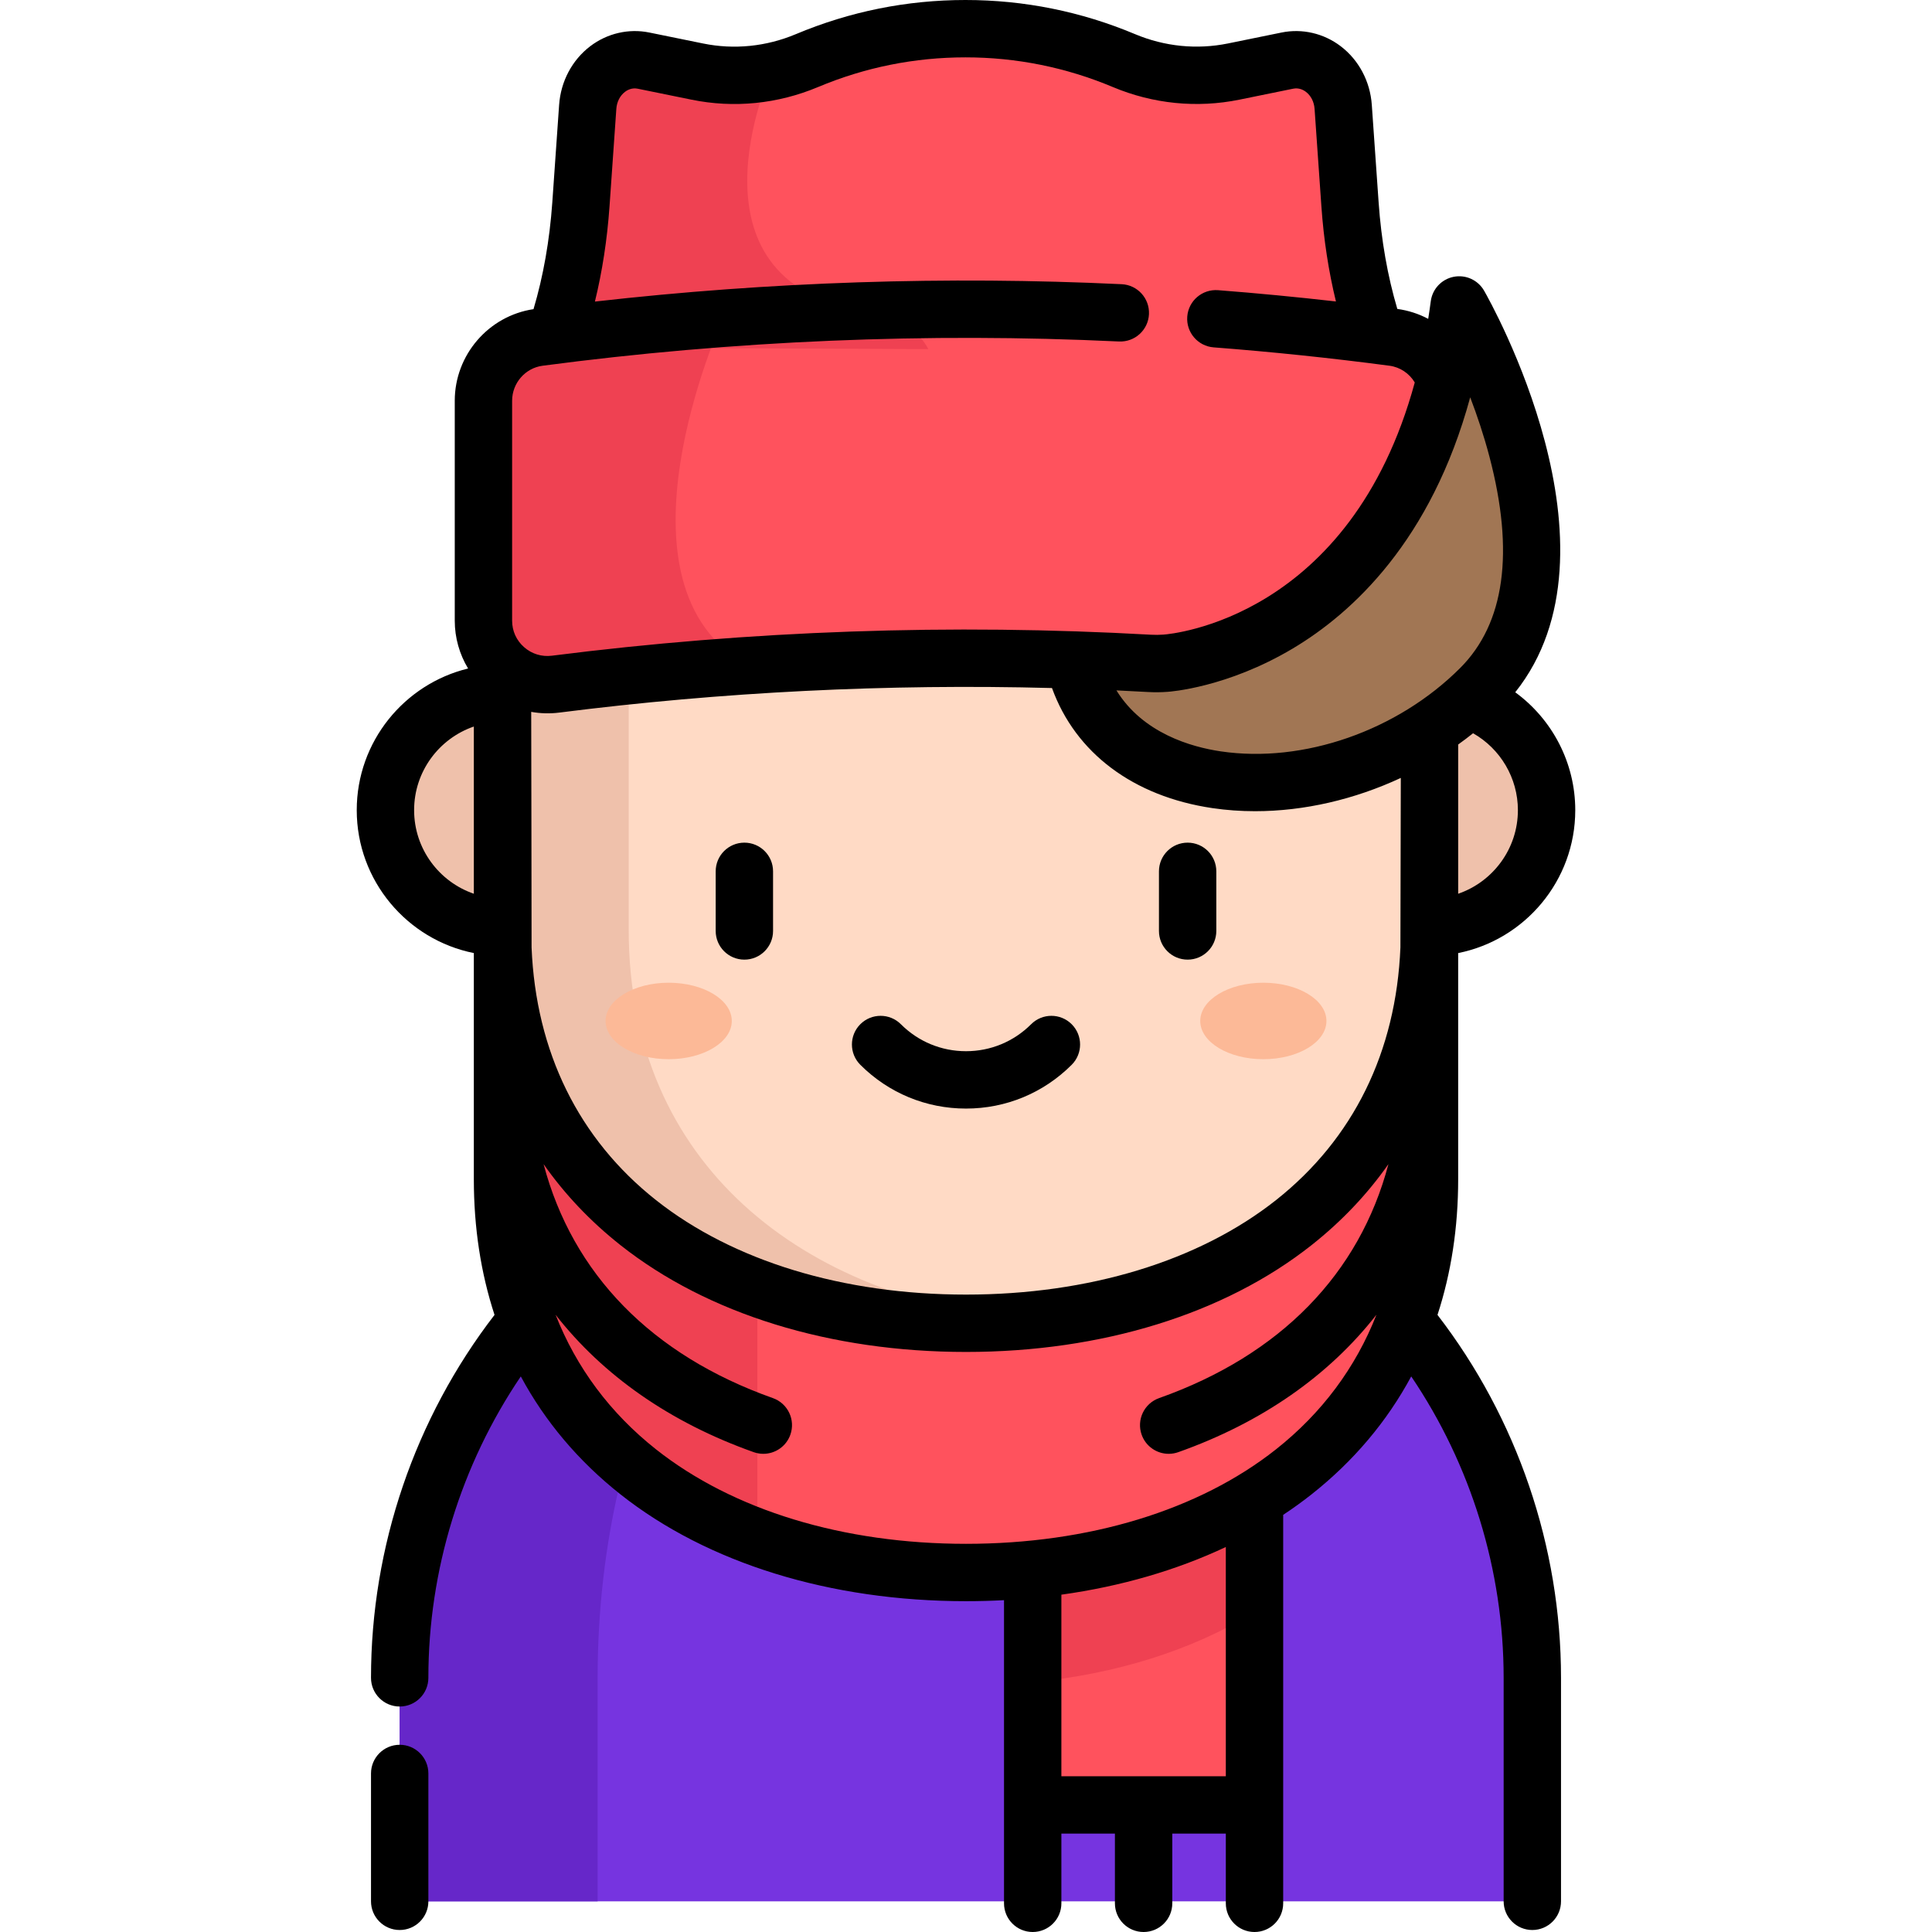
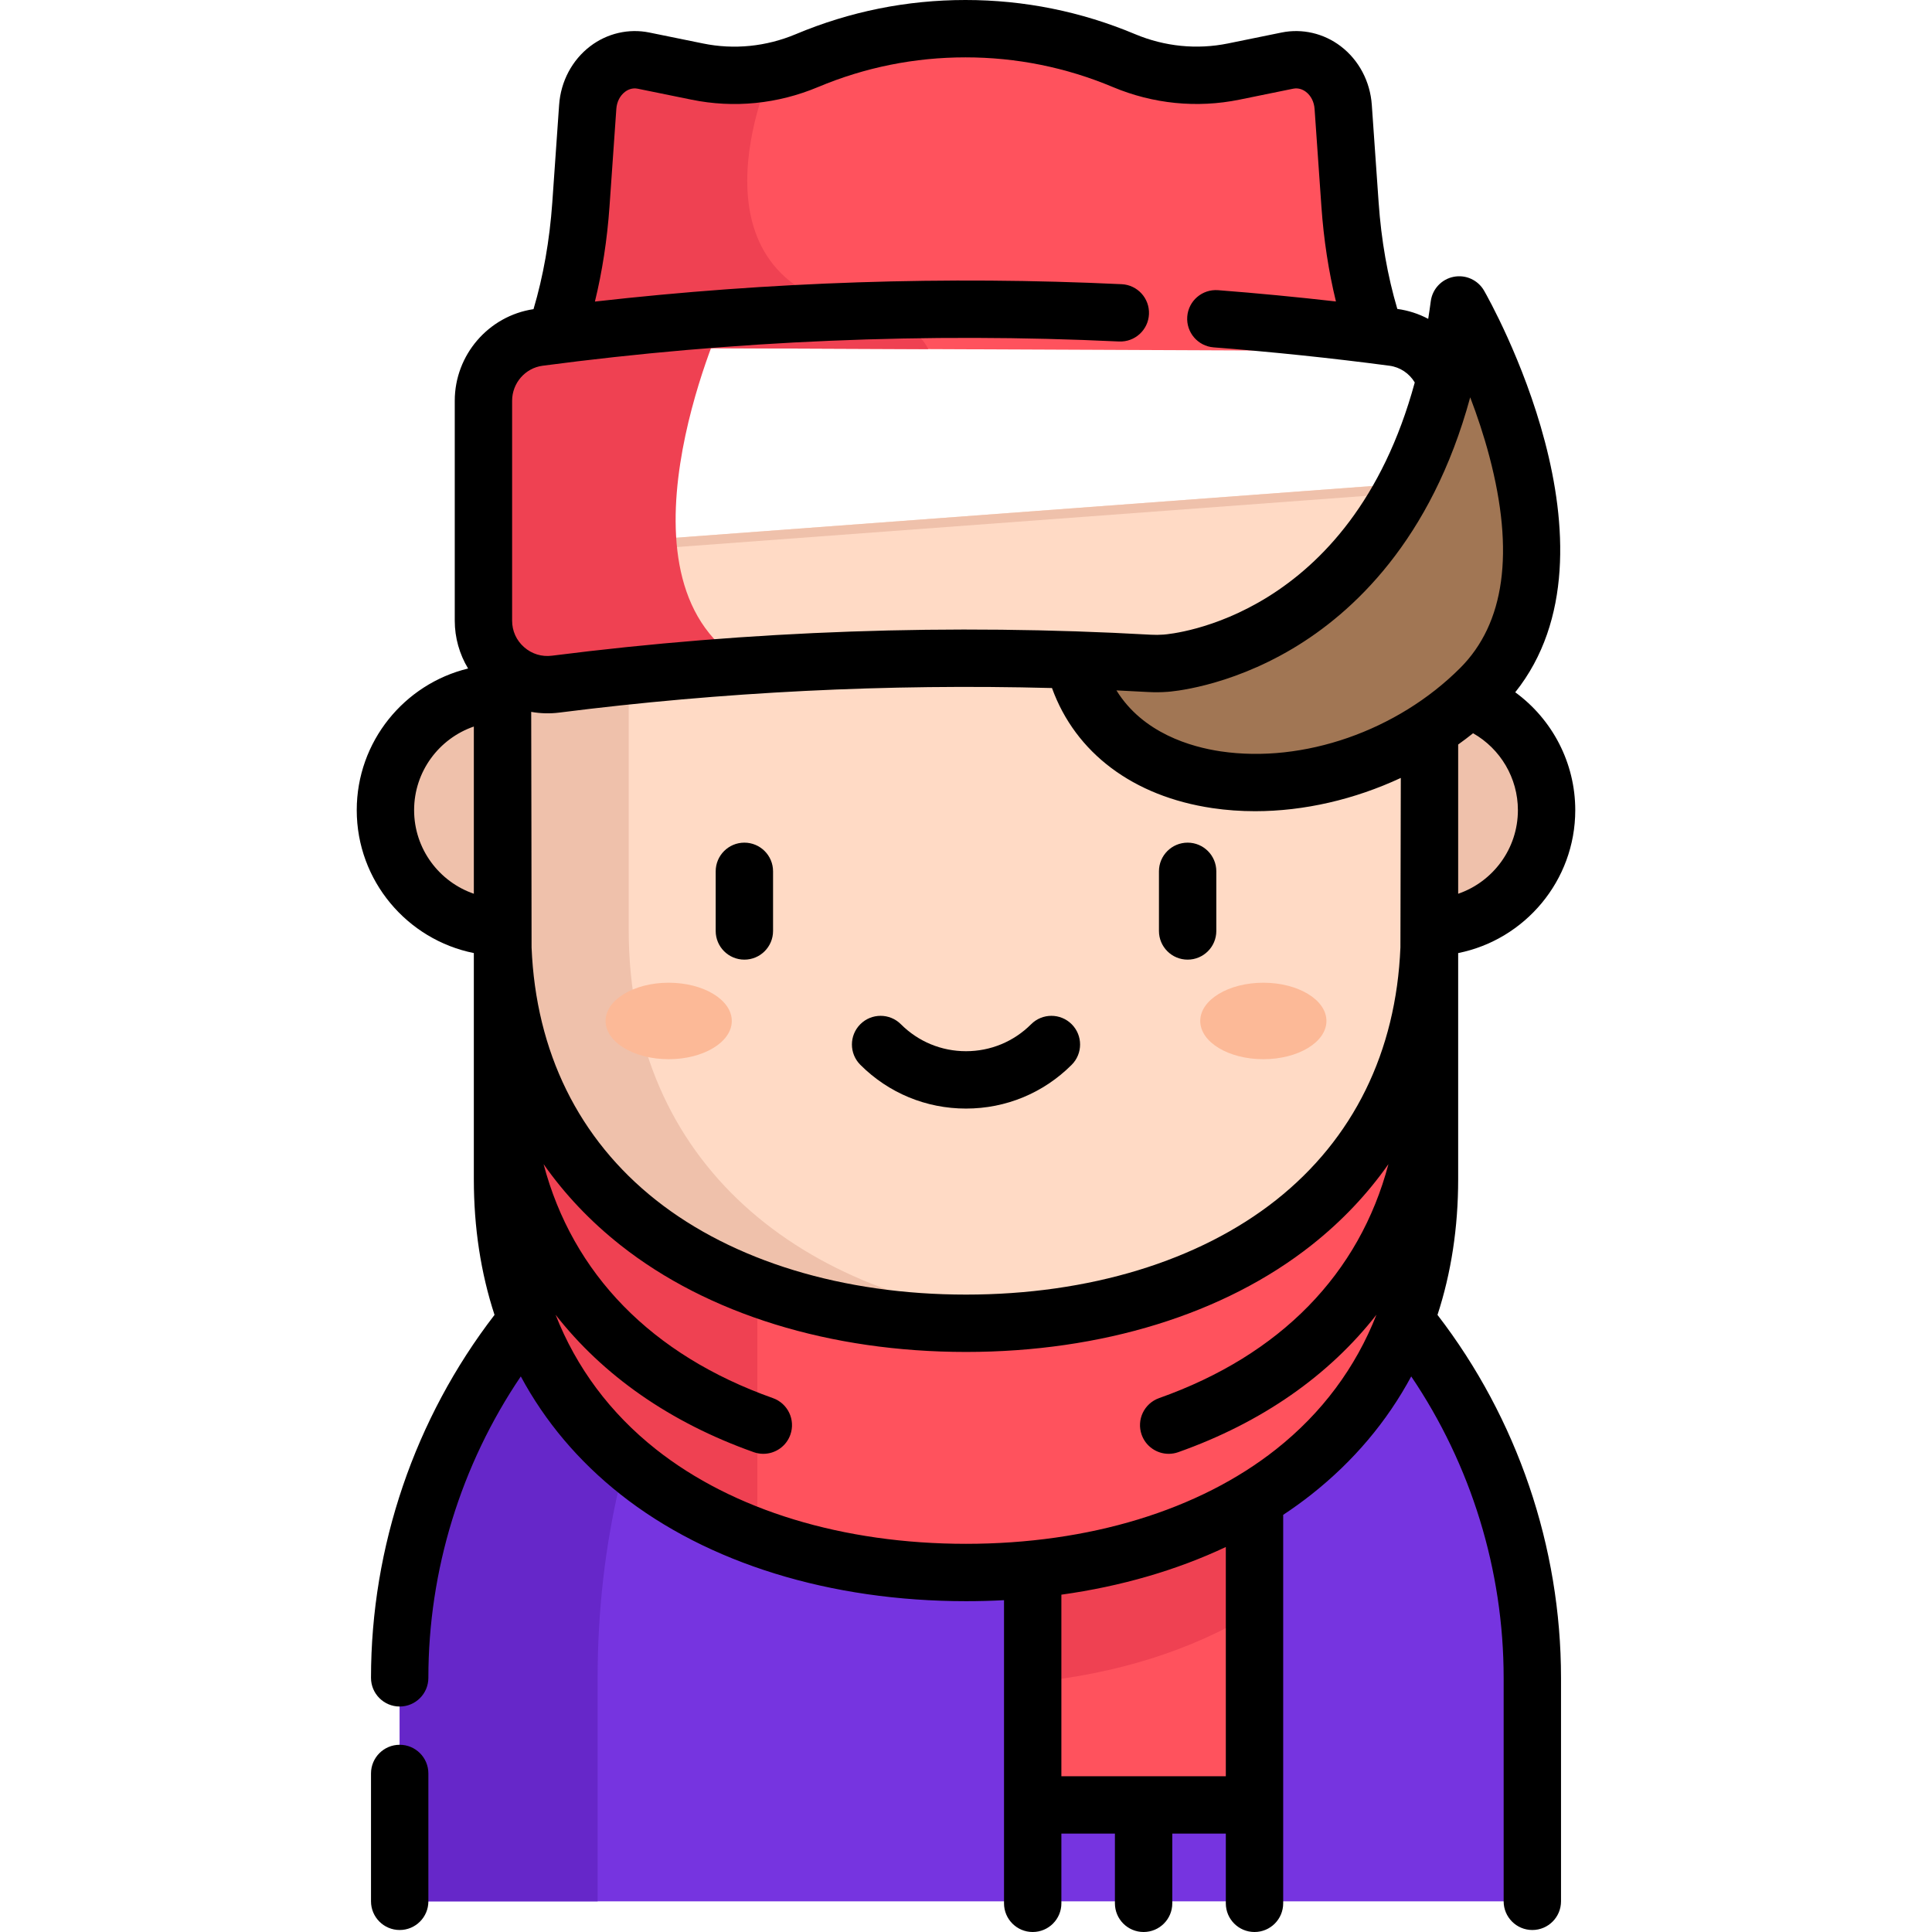
<svg xmlns="http://www.w3.org/2000/svg" width="512" height="512" viewBox="0 0 512 512" fill="none">
-   <rect width="512" height="512" />
  <rect width="512" height="512" />
  <g clip-path="url(#clip0)">
    <path d="M365.938 93.036L246.008 92.519L146.073 92.093C146.407 91.08 146.722 90.086 147.076 89.093C150.947 77.905 153.106 66.108 153.947 54.201L155.751 28.328C156.308 20.291 163.22 14.576 170.537 16.065L184.796 18.963C191.302 20.301 197.95 20.28 204.396 18.983C204.396 18.973 204.396 18.973 204.396 18.973C207.609 18.324 210.77 17.352 213.841 16.064C226.864 10.591 241.042 7.602 255.858 7.602H255.868C270.684 7.602 284.842 10.592 297.875 16.064C307.128 19.935 317.181 20.939 326.92 18.962L341.159 16.064C348.496 14.574 355.398 20.29 355.955 28.327L357.769 54.19C358.6 66.108 360.748 77.904 364.62 89.082C365.087 90.391 365.512 91.708 365.938 93.036Z" fill="#FF525D" />
    <path d="M133.173 183.664C116.035 183.664 102.142 197.557 102.142 214.695C102.142 231.833 116.035 245.726 133.173 245.726L378.829 245.729C395.966 245.729 409.86 231.835 409.86 214.698C409.86 201.179 401.205 189.666 389.135 185.42" fill="#EFC1AB" />
    <path d="M378.829 127.675V246.46C378.829 314.309 323.84 350.681 256.001 350.681C188.162 350.681 133.173 314.309 133.173 246.46V145.917" fill="#FFDAC5" />
    <path d="M166.616 246.46V145.917L378.829 130.159V127.675L133.173 145.917V246.46C133.173 314.309 188.162 350.681 256.001 350.681C261.674 350.681 267.254 350.421 272.723 349.915C212.795 344.371 166.616 308.635 166.616 246.46Z" fill="#EFC1AB" />
    <path d="M133.345 249.246C133.315 249.834 133.284 250.432 133.264 251.02C133.203 249.52 133.173 248 133.173 246.46V179.229L133.183 184.428L133.345 249.246Z" fill="#EF4152" />
    <path d="M406.08 503.87V444.646C406.08 408.71 393.453 375.723 372.383 349.88H139.618C118.549 375.723 105.921 408.71 105.921 444.646V503.87" fill="#7634E0" />
    <path d="M332.454 386.1V478.323H273.675V407.251L332.454 386.1Z" fill="#FF525D" />
    <path d="M332.454 386.1V427.225C315.834 437.4 295.697 443.653 273.675 445.811V407.25L332.454 386.1Z" fill="#EF4152" />
    <path d="M180.298 349.88C166.596 375.723 158.377 408.71 158.377 444.646V503.871H105.922V444.646C105.922 408.71 118.549 375.723 139.619 349.88H180.298Z" fill="#6627C9" />
-     <path d="M394.874 114.916C385.589 149.808 381.971 174.85 365.898 184.427C350.808 193.426 317.578 191.785 313.595 191.551C313.838 191.612 311.984 191.612 313.2 191.521C306.755 191.156 291.665 175.134 285.209 174.921C256.235 173.948 227.22 174.424 198.277 176.37C181.343 177.495 164.428 179.127 147.555 181.265C147.444 181.275 147.342 181.295 147.231 181.306C144.383 181.671 141.627 181.306 139.134 180.374C132.76 177.972 128.118 171.831 128.118 164.483V106.201C128.118 97.719 134.391 90.503 142.803 89.388C159.038 87.24 175.314 85.557 191.61 84.351C250.784 79.922 310.273 81.605 369.204 89.388C375.72 90.249 380.929 94.739 382.977 100.667V100.677C382.822 101.306 395.034 114.298 394.874 114.916Z" fill="#FF525D" />
    <path d="M378.829 255.753V312.515C378.829 380.354 323.84 416.726 256.001 416.726C236.107 416.726 217.328 413.605 200.708 407.463C160.647 392.697 133.173 360.46 133.173 312.515V255.753C133.173 254.162 133.203 252.591 133.264 251.02C134.946 296.462 161.924 327.119 200.708 341.418C217.328 347.559 236.107 350.681 256.001 350.681C322.35 350.681 376.407 315.89 378.738 250.888C378.799 252.5 378.829 254.121 378.829 255.753Z" fill="#FF525D" />
    <path d="M200.708 341.418V407.463C160.647 392.697 133.173 360.46 133.173 312.515V255.753C133.173 254.162 133.203 252.591 133.264 251.02C134.947 296.462 161.924 327.119 200.708 341.418Z" fill="#EF4152" />
    <path d="M246.009 92.519L146.074 92.093C146.408 91.08 146.723 90.086 147.077 89.093C150.948 77.905 153.107 66.108 153.948 54.201L155.752 28.328C156.309 20.291 163.221 14.576 170.538 16.065L184.797 18.963C191.303 20.301 197.951 20.28 204.397 18.983C203.89 20.108 180.024 73.678 228.111 82.383C238.246 84.219 243.718 87.878 246.009 92.519Z" fill="#EF4152" />
    <path d="M198.276 176.371C181.342 177.496 164.427 179.128 147.554 181.266C144.777 180.982 141.97 180.688 139.132 180.374C132.758 177.972 128.116 171.831 128.116 164.483V106.201C128.116 97.719 134.389 90.503 142.801 89.388C159.036 87.24 175.312 85.557 191.608 84.351C191.142 85.375 159.614 155.281 198.266 176.36C198.266 176.36 198.276 176.36 198.276 176.371Z" fill="#EF4152" />
    <path d="M133.345 249.246C133.315 249.834 133.284 250.432 133.264 251.02C133.203 249.52 133.173 248 133.173 246.46V184.428H133.183L133.345 249.246Z" fill="#EF4152" />
    <path d="M382.967 100.648C384.507 94.547 385.774 87.95 386.707 80.815C386.707 80.815 425.785 148.958 392.342 182.401C373.026 201.717 345.136 209.997 322.405 206.642C304.69 204.017 290.097 194.329 285.131 177.273L285.202 174.922C291.658 175.135 298.113 175.429 304.569 175.794C306.018 175.875 307.467 175.865 308.917 175.753C308.917 175.753 322.669 174.892 338.742 165.305C354.815 155.728 373.219 137.415 382.492 102.523C382.653 101.905 382.815 101.276 382.967 100.648Z" fill="#A17654" />
    <path d="M334.798 280.7C344.033 280.7 351.52 276.163 351.52 270.566C351.52 264.969 344.033 260.432 334.798 260.432C325.563 260.432 318.076 264.969 318.076 270.566C318.076 276.163 325.563 280.7 334.798 280.7Z" fill="#FCB997" />
    <path d="M177.21 280.7C186.445 280.7 193.932 276.163 193.932 270.566C193.932 264.969 186.445 260.432 177.21 260.432C167.975 260.432 160.488 264.969 160.488 270.566C160.488 276.163 167.975 280.7 177.21 280.7Z" fill="#FCB997" />
    <path d="M386.43 312.513V252.576C404.104 249.035 417.461 233.399 417.461 214.699C417.461 202.145 411.358 190.609 401.554 183.461C431.896 145.445 394.948 79.911 393.3 77.034C391.676 74.205 388.429 72.724 385.229 73.359C382.029 73.992 379.59 76.599 379.17 79.834C378.965 81.404 378.733 82.955 378.49 84.499C375.987 83.172 373.228 82.269 370.306 81.87C367.723 73.159 366.053 63.701 365.352 53.664L363.543 27.804C363.111 21.578 360.104 15.909 355.295 12.248C350.807 8.832 345.103 7.507 339.644 8.616L325.412 11.519C317.163 13.192 308.656 12.34 300.818 9.055C286.513 3.047 271.39 0 255.857 0C240.328 0 225.201 3.047 210.9 9.055C203.039 12.353 194.537 13.207 186.311 11.522L172.057 8.615C166.609 7.508 160.909 8.83 156.423 12.245C151.611 15.907 148.604 21.578 148.172 27.8L146.363 53.669C145.652 63.743 143.969 73.23 141.387 81.928C129.462 83.715 120.515 94.068 120.515 106.206V164.484C120.515 168.999 121.765 173.374 124.049 177.162C107.137 181.273 94.54 196.537 94.54 214.695C94.54 233.395 107.897 249.031 125.571 252.572V312.512C125.571 325.328 127.426 337.362 131.054 348.46C109.919 375.902 98.32 409.883 98.32 444.645C98.32 448.843 101.723 452.246 105.921 452.246C110.119 452.246 113.522 448.843 113.522 444.645C113.522 416.139 122.15 388.215 138.018 364.763C144.435 376.697 153.281 387.205 164.435 396.024C187.522 414.277 220.041 424.33 256.002 424.33C259.392 424.33 262.751 424.24 266.075 424.063V478.321V504.4C266.075 508.598 269.478 512.001 273.676 512.001C277.874 512.001 281.277 508.598 281.277 504.4V485.924H295.465V504.4C295.465 508.598 298.868 512.001 303.066 512.001C307.264 512.001 310.667 508.598 310.667 504.4V485.924H324.855V504.4C324.855 508.598 328.258 512.001 332.456 512.001C336.654 512.001 340.057 508.598 340.057 504.4V478.323V401.45C342.656 399.73 345.167 397.925 347.57 396.026C358.724 387.207 367.57 376.699 373.987 364.765C389.853 388.217 398.483 416.141 398.483 444.647V503.871C398.483 508.069 401.886 511.472 406.084 511.472C410.282 511.472 413.685 508.069 413.685 503.871V444.647C413.685 409.886 402.086 375.905 380.951 348.462C384.575 337.363 386.43 325.329 386.43 312.513ZM140.774 188.652C143.197 189.085 145.695 189.162 148.186 188.847C191.392 183.363 235.208 181.181 278.789 182.336C285.005 199.529 300.324 211.057 321.293 214.158C325.011 214.707 328.797 214.976 332.617 214.976C345.613 214.976 358.975 211.864 371.227 206.159C371.227 206.159 371.107 250.597 371.126 251.079C369.995 278.746 358.654 301.832 338.139 318.052C317.725 334.192 288.555 343.081 255.999 343.081C223.443 343.081 194.273 334.192 173.859 318.052C153.346 301.833 142.005 278.749 140.873 251.083C140.894 250.602 140.774 188.652 140.774 188.652ZM386.43 236.856V225.377V197.302C387.774 196.342 389.091 195.348 390.379 194.318C397.615 198.424 402.259 206.17 402.259 214.697C402.26 224.958 395.629 233.692 386.43 236.856ZM394.712 121.003C401.391 146.357 398.783 165.206 386.962 177.027C370.306 193.683 345.401 202.354 323.517 199.12C315.679 197.961 302.886 194.322 295.867 182.96C298.626 183.089 301.38 183.23 304.136 183.386C305.928 183.486 307.728 183.47 309.39 183.343C310.026 183.303 325.181 182.247 342.635 171.841C358.4 162.441 379.291 143.275 389.619 105.294C391.435 110.049 393.231 115.375 394.712 121.003ZM135.716 106.206C135.716 101.523 139.188 97.533 143.792 96.924C194.296 90.249 245.688 88.086 296.537 90.498C300.741 90.694 304.291 87.459 304.489 83.266C304.688 79.073 301.45 75.512 297.256 75.314C250.816 73.113 203.935 74.67 157.659 79.919C159.599 71.952 160.904 63.532 161.525 54.735L163.334 28.856C163.463 26.997 164.298 25.352 165.625 24.342C166.345 23.794 167.521 23.206 169.021 23.511L183.265 26.414C194.495 28.713 206.084 27.558 216.782 23.07C229.213 17.85 242.359 15.202 255.865 15.202C269.356 15.202 282.498 17.85 294.934 23.074C305.599 27.543 317.181 28.701 328.44 26.416L342.674 23.512C344.188 23.205 345.366 23.795 346.087 24.344C347.414 25.353 348.248 26.998 348.376 28.86L350.185 54.723C350.798 63.506 352.097 71.919 354.037 79.89C343.629 78.712 333.176 77.699 322.796 76.9C318.606 76.585 314.957 79.71 314.635 83.896C314.314 88.081 317.445 91.736 321.631 92.057C337.125 93.249 352.795 94.885 368.205 96.921C371.054 97.297 373.483 98.951 374.926 101.359C357.902 163.894 310.424 168.026 308.338 168.176C307.242 168.259 306.116 168.269 304.99 168.206C252.18 165.231 198.778 167.101 146.272 173.766C143.561 174.111 140.934 173.306 138.884 171.5C136.841 169.7 135.716 167.208 135.716 164.484V106.207V106.206ZM109.743 214.696C109.743 204.437 116.374 195.702 125.573 192.538V225.377V236.853C116.373 233.689 109.743 224.956 109.743 214.696ZM324.854 470.722H281.276V422.605C297.058 420.407 311.782 416.132 324.854 409.97V470.722ZM338.14 384.101C317.725 400.241 288.555 409.13 256.002 409.13C223.449 409.13 194.278 400.241 173.864 384.101C161.68 374.467 152.728 362.413 147.23 348.415C159.79 364.489 177.536 376.967 199.75 384.84C200.59 385.138 201.446 385.279 202.289 385.279C205.417 385.279 208.348 383.332 209.453 380.215C210.855 376.259 208.784 371.914 204.828 370.512C172.637 359.104 151.721 337.523 144.056 308.509C149.634 316.467 156.44 323.656 164.433 329.976C187.519 348.229 220.038 358.281 256.001 358.281C291.964 358.281 324.483 348.229 347.569 329.976C355.562 323.656 362.368 316.467 367.947 308.509C360.281 337.523 339.365 359.104 307.175 370.512C303.219 371.915 301.148 376.258 302.55 380.215C303.655 383.332 306.585 385.279 309.714 385.279C310.556 385.279 311.414 385.138 312.253 384.84C334.468 376.968 352.214 364.488 364.774 348.414C359.275 362.412 350.324 374.467 338.14 384.101Z" fill="black" />
    <path d="M105.922 462.383C101.724 462.383 98.321 465.786 98.321 469.984V503.871C98.321 508.069 101.724 511.472 105.922 511.472C110.12 511.472 113.523 508.069 113.523 503.871V469.984C113.523 465.786 110.12 462.383 105.922 462.383Z" fill="black" />
    <path d="M197.267 254.314C201.465 254.314 204.868 250.911 204.868 246.713V230.912C204.868 226.714 201.465 223.311 197.267 223.311C193.069 223.311 189.666 226.714 189.666 230.912V246.713C189.666 250.911 193.069 254.314 197.267 254.314Z" fill="black" />
    <path d="M314.735 254.314C318.933 254.314 322.336 250.911 322.336 246.713V230.912C322.336 226.714 318.933 223.311 314.735 223.311C310.537 223.311 307.134 226.714 307.134 230.912V246.713C307.135 250.911 310.538 254.314 314.735 254.314Z" fill="black" />
    <path d="M256.001 293.782C266.581 293.782 276.527 289.662 284.008 282.18C286.976 279.212 286.976 274.399 284.008 271.431C281.04 268.463 276.227 268.463 273.26 271.431C268.65 276.041 262.521 278.58 256.001 278.58C249.482 278.58 243.352 276.041 238.742 271.431C235.774 268.463 230.961 268.463 227.994 271.431C225.026 274.399 225.026 279.212 227.994 282.18C235.474 289.662 245.421 293.782 256.001 293.782Z" fill="black" />
  </g>
  <defs>
    <clipPath id="clip0">
      <rect width="324" height="512" fill="white" transform="translate(94)" />
    </clipPath>
  </defs>
</svg>